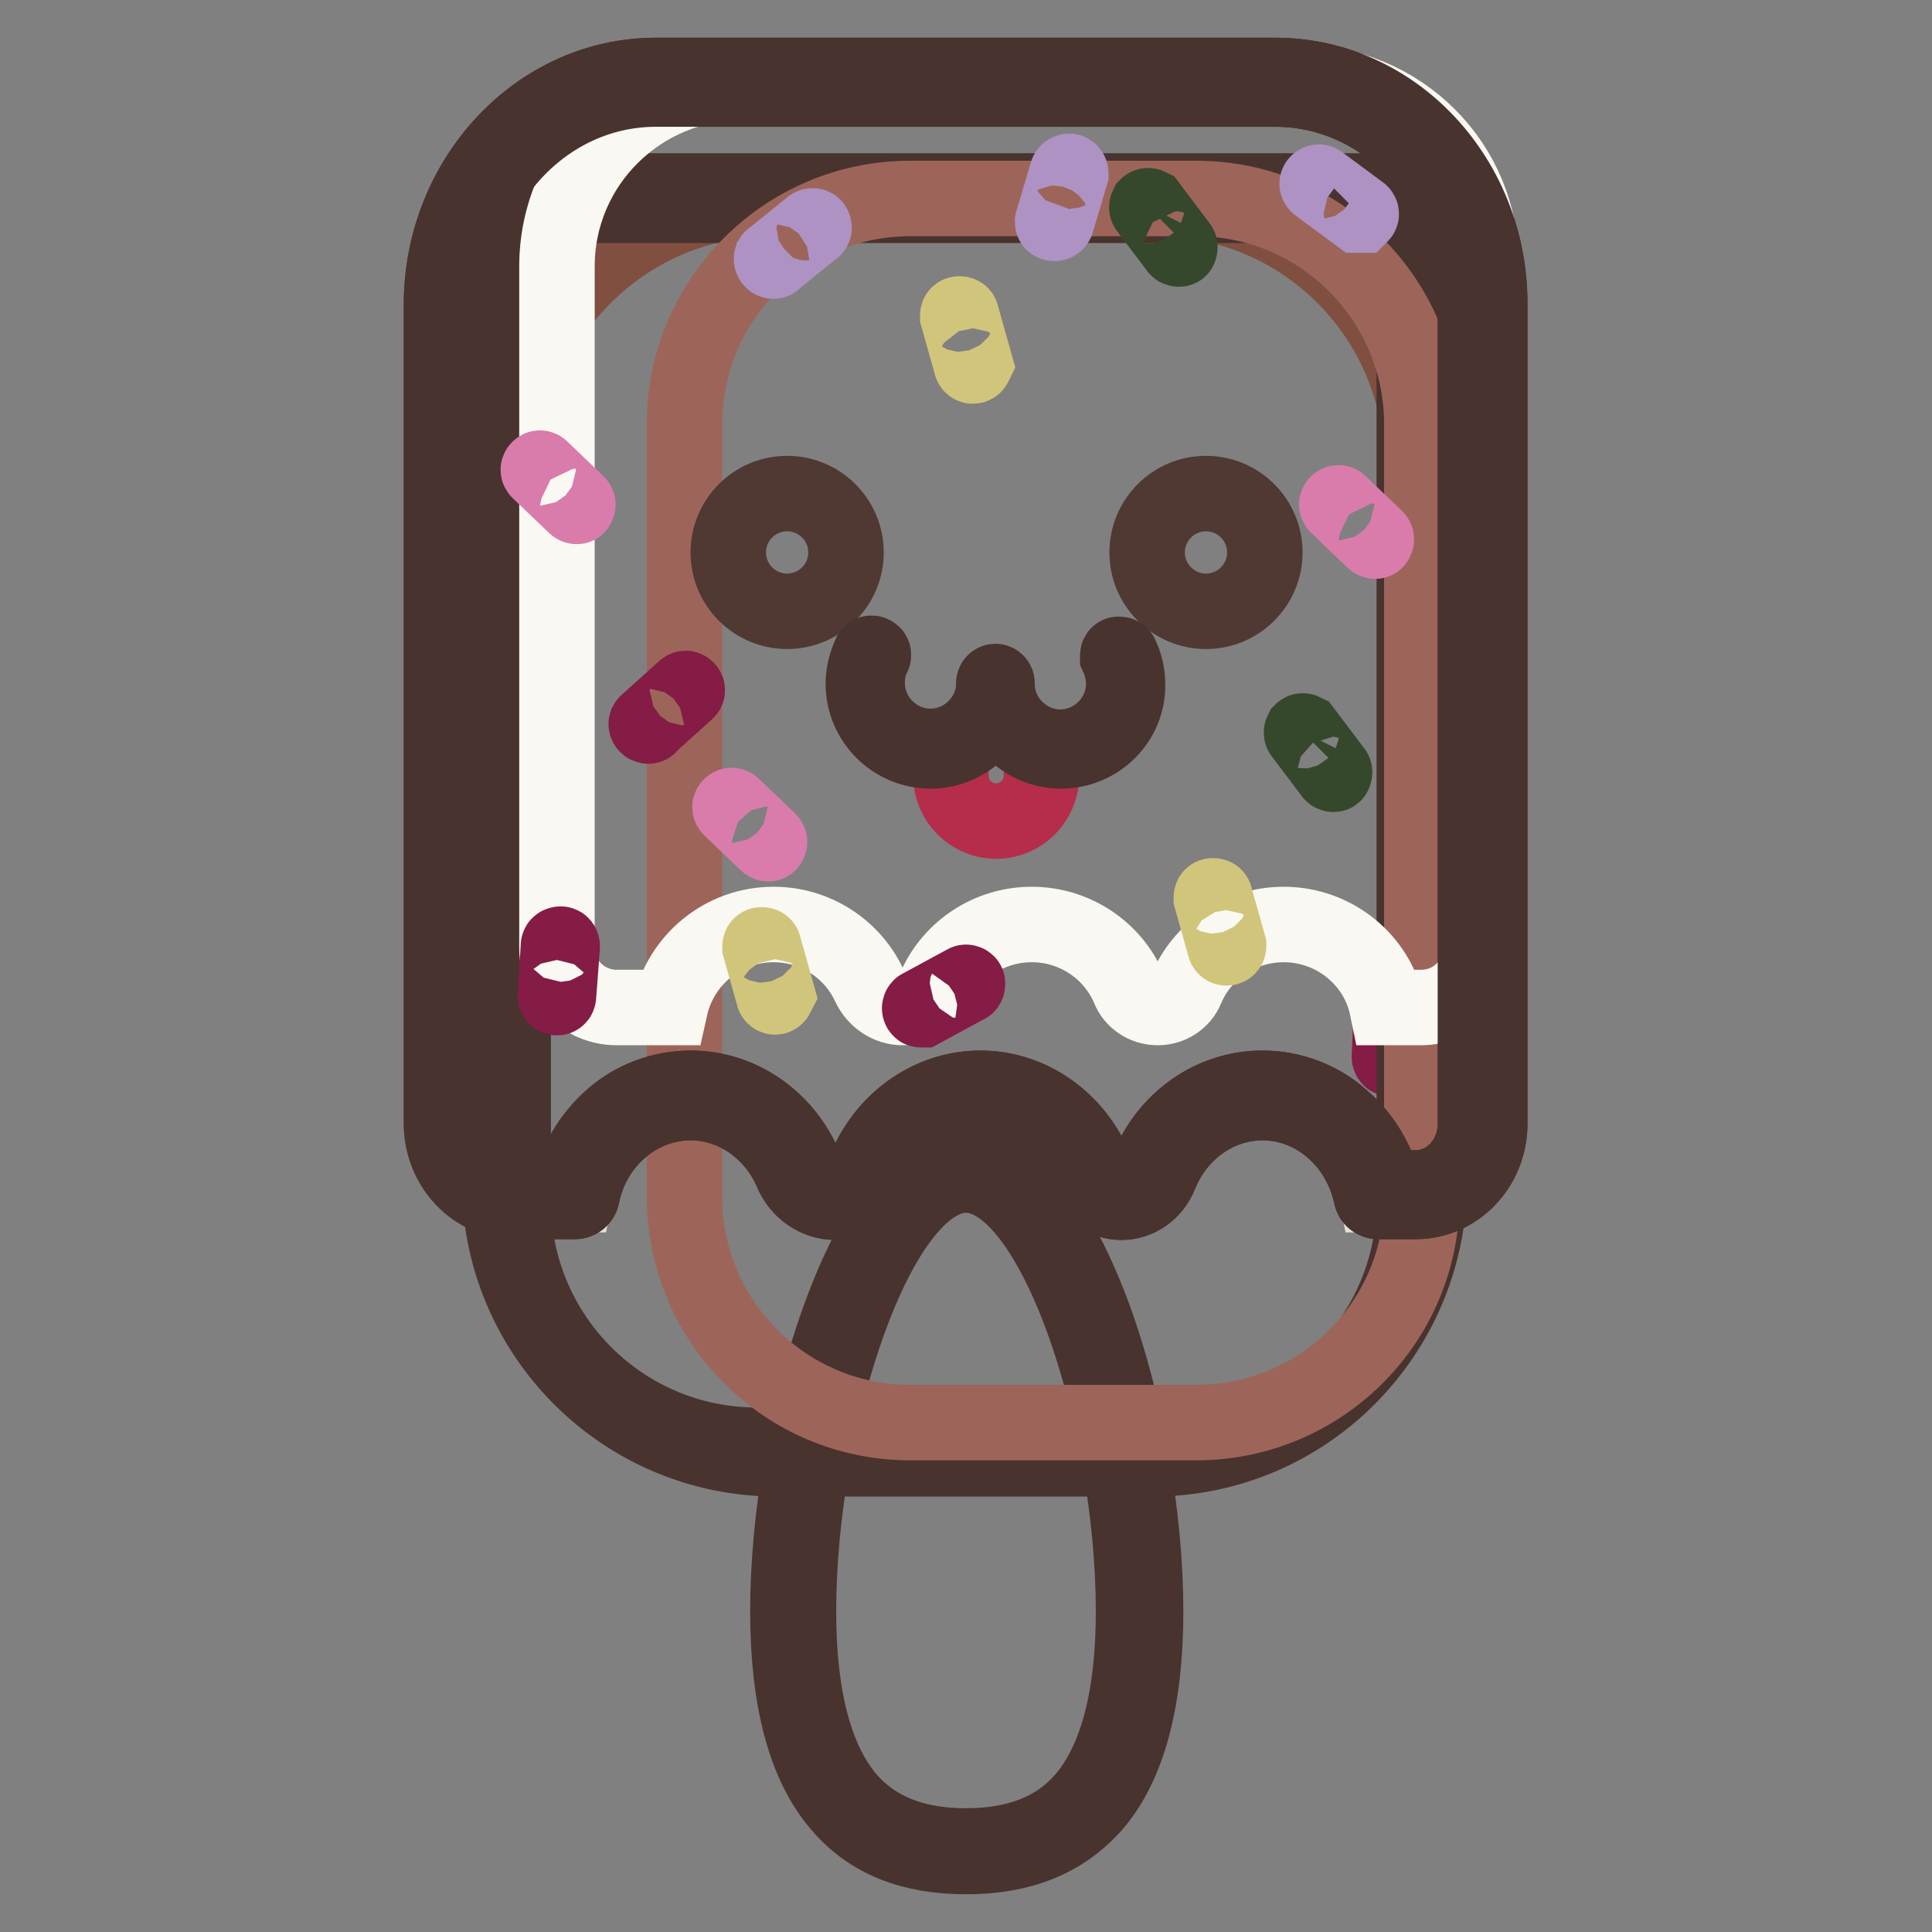
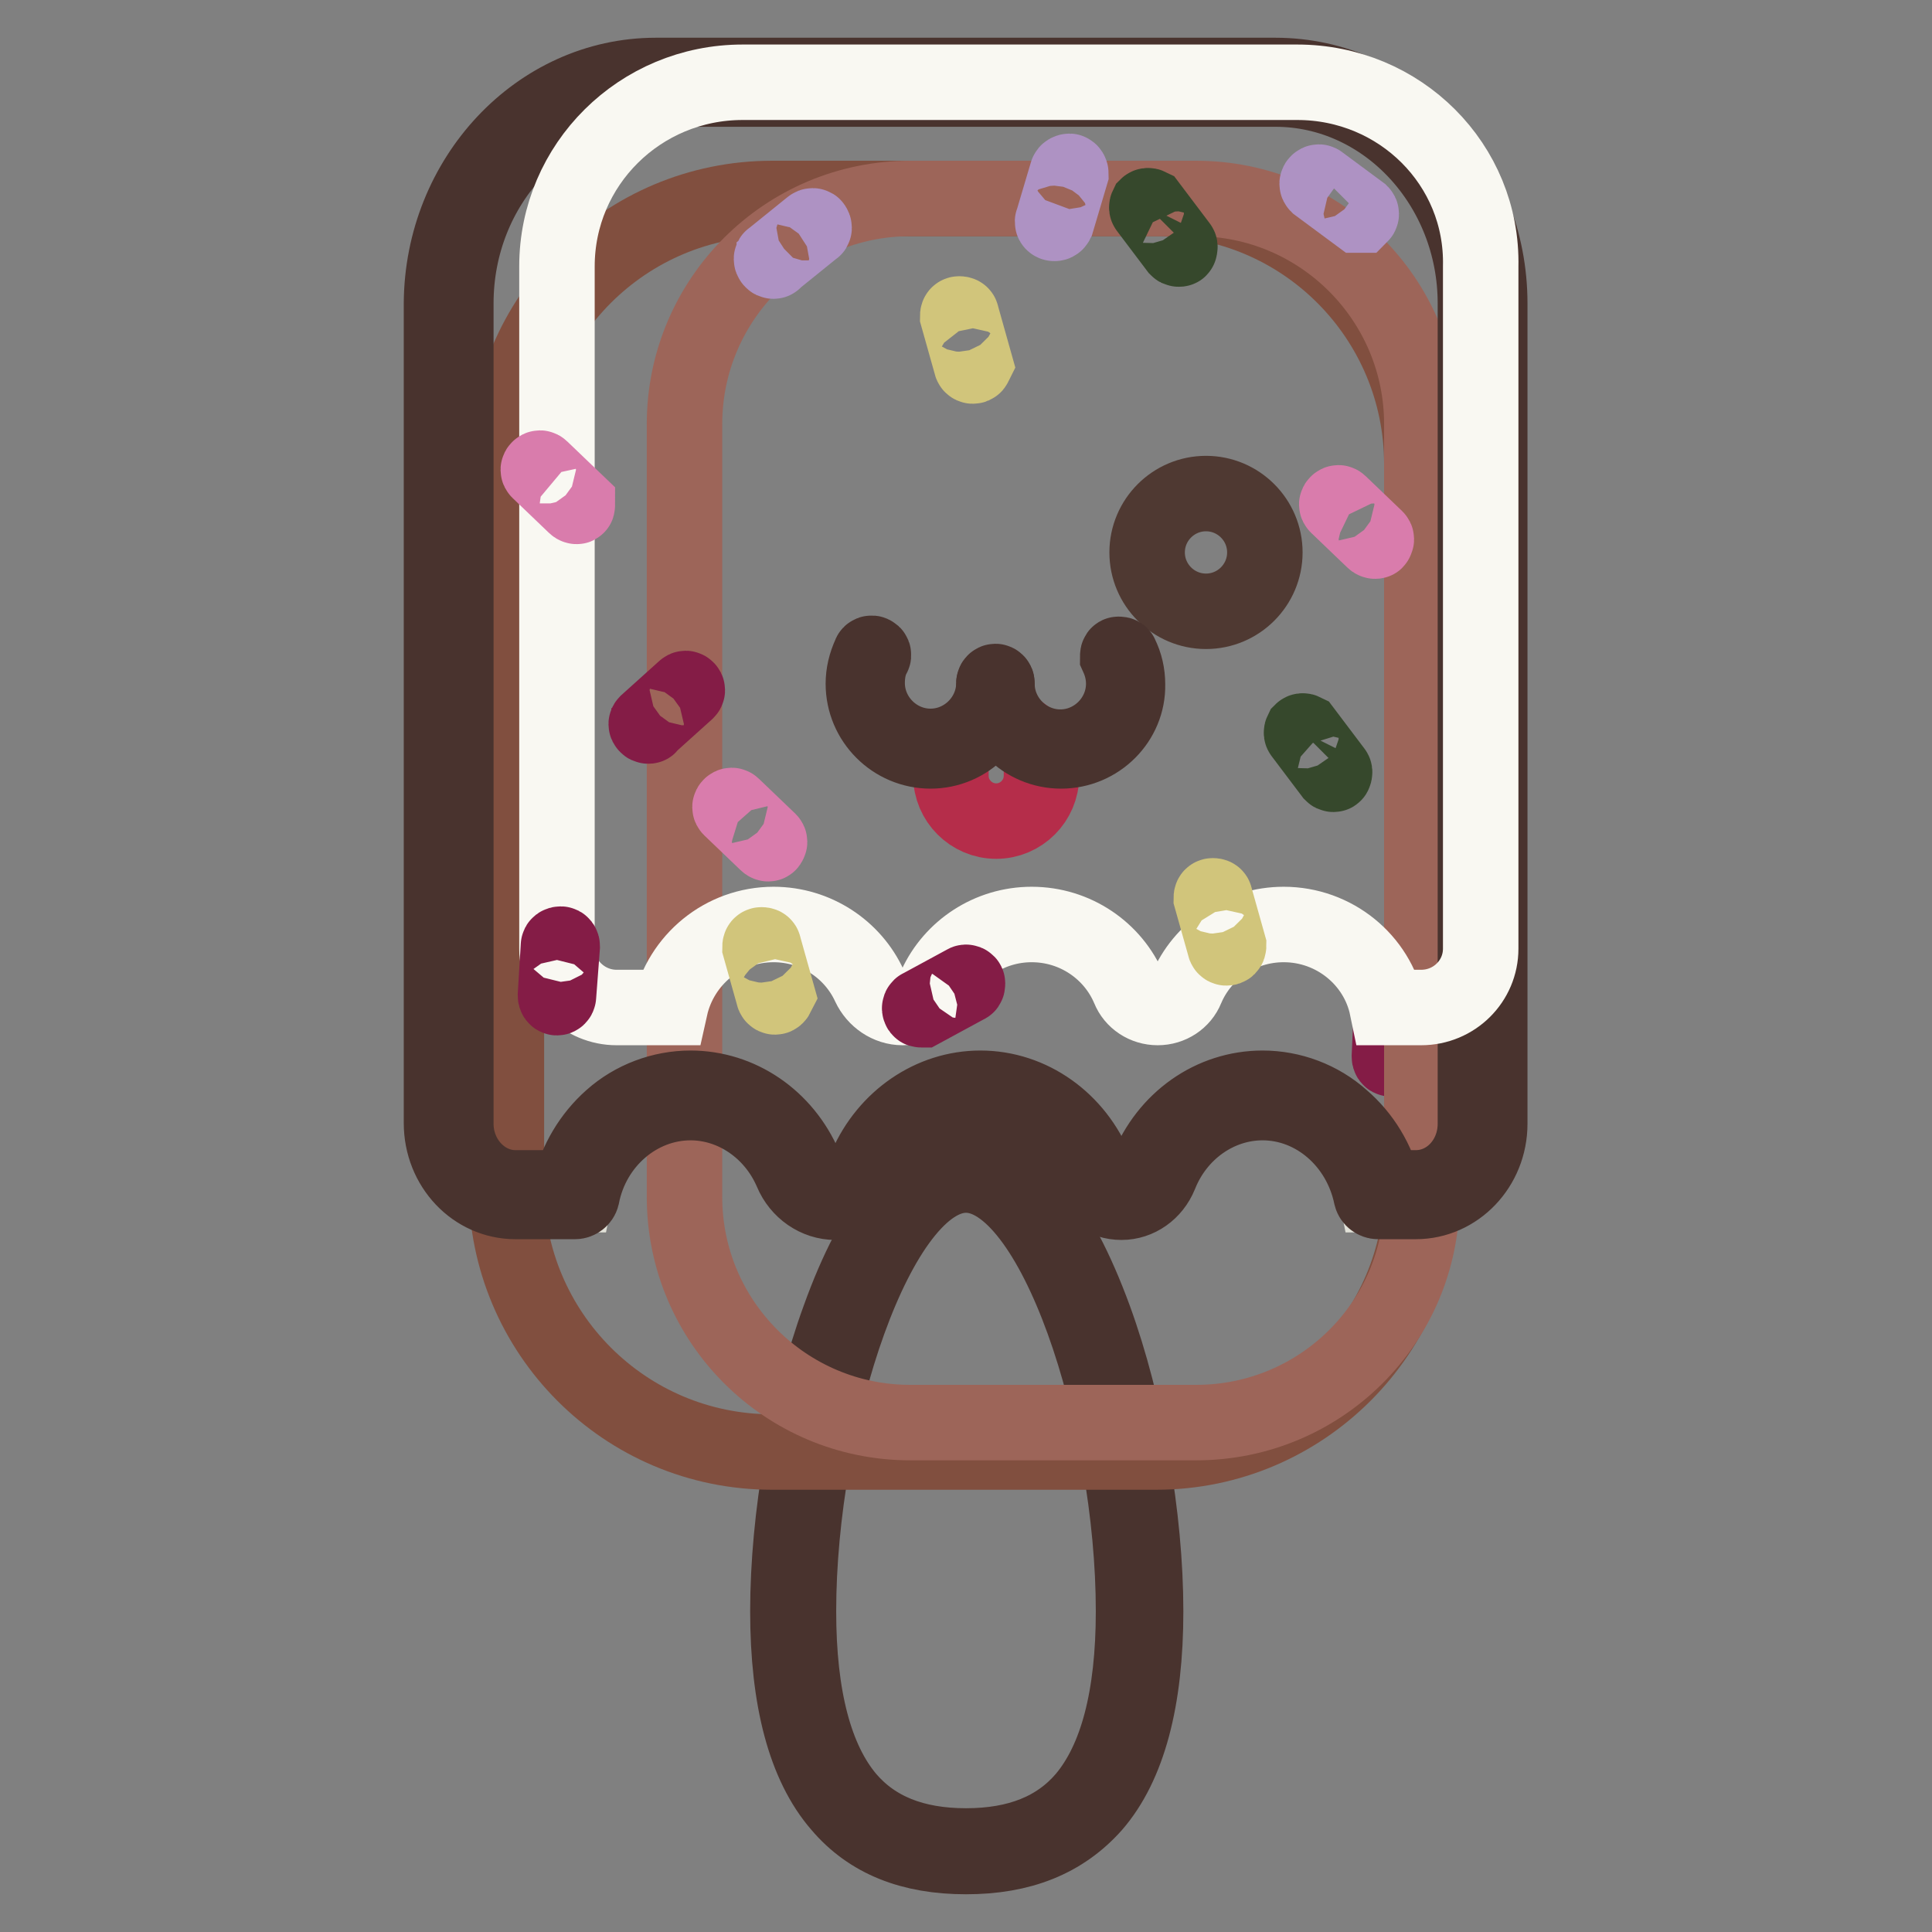
<svg xmlns="http://www.w3.org/2000/svg" version="1.1" x="0px" y="0px" viewBox="0 0 256 256" enable-background="new 0 0 256 256" xml:space="preserve">
  <rect x="0" y="0" width="256" height="256" fill="#808080" stroke="none" />
  <g>
    <path stroke-width="10" fill-opacity="0" stroke="#841c46" d="M184.3,140.3c-0.1,0-0.2-0.1-0.2-0.3l0.3-6.7c0-0.1,0.1-0.2,0.3-0.2c0.1,0,0.2,0.1,0.2,0.3l-0.3,6.7 C184.5,140.2,184.4,140.3,184.3,140.3z" />
-     <path stroke-width="10" fill-opacity="0" stroke="#ecd368" d="M150.9,213.5c0,24.9-10.3,31.8-22.9,31.8c-12.7,0-22.9-6.9-22.9-31.8c0-24.9,10.3-58.4,22.9-58.4 C140.7,155,150.9,188.5,150.9,213.5L150.9,213.5z" />
    <path stroke-width="10" fill-opacity="0" stroke="#49332e" d="M128,246c-7.3,0-12.8-2.2-16.7-6.8c-4.6-5.3-6.9-14-6.9-25.7c0-12.4,2.6-27.3,6.8-38.8 c4.7-13.1,10.7-20.3,16.9-20.3s12.1,7.2,16.9,20.3c4.2,11.5,6.8,26.4,6.8,38.8c0,11.7-2.3,20.4-6.9,25.7 C140.8,243.8,135.3,246,128,246z M128,155.7c-11.8,0-22.2,32.3-22.2,57.8c0,11.4,2.2,19.7,6.5,24.8c3.6,4.2,8.8,6.3,15.7,6.3 c6.9,0,12.1-2.1,15.7-6.3c4.3-5.1,6.5-13.4,6.5-24.8C150.2,188,139.8,155.7,128,155.7z" />
    <path stroke-width="10" fill-opacity="0" stroke="#814f3f" d="M153.2,192.4h-50.9c-19.5,0-35.2-15.8-35.2-35.2V61.5c0-19.5,15.8-35.2,35.2-35.2h50.9 c19.5,0,35.2,15.8,35.2,35.2v95.7C188.4,176.6,172.6,192.4,153.2,192.4z" />
-     <path stroke-width="10" fill-opacity="0" stroke="#49332e" d="M152.7,193.3h-49.8c-20.2,0-36.7-16.4-36.7-36.7V34.3c0-4.9,4-9,9-9h105.2c4.9,0,9,4,9,9v122.3 C189.3,176.9,172.9,193.3,152.7,193.3L152.7,193.3z M75.1,27.2c-3.9,0-7.1,3.2-7.1,7.1v124.9c0,17.8,14.4,32.3,32.3,32.3h54.8 c17.8,0,32.3-14.4,32.3-32.3V34.3c0-3.9-3.2-7.1-7.1-7.1H75.1z" />
    <path stroke-width="10" fill-opacity="0" stroke="#9d6559" d="M158.5,188.5h-37.9c-16.5,0-29.9-13.4-29.9-29.9V56.2c0-16.5,13.4-29.9,29.9-29.9h37.9 c16.5,0,29.9,13.4,29.9,29.9v102.5C188.4,175.2,175,188.5,158.5,188.5L158.5,188.5z" />
    <path stroke-width="10" fill-opacity="0" stroke="#e1e1d8" d="M169,10.9H86.9c-15.2,0-27.4,13.1-27.4,29.3v108.7c0,5.2,3.9,9.4,8.8,9.4h7.9c1.5-7.5,7.8-13.2,15.3-13.2 c6.3,0,11.7,4,14.2,9.7c0.9,2.1,2.8,3.5,5,3.5c2.2,0,4.1-1.4,5-3.5c2.5-5.7,7.9-9.7,14.2-9.7c6.5,0,12.1,4.2,14.4,10.2 c0.7,1.8,2.4,3,4.2,3s3.5-1.2,4.2-3c2.4-6,7.9-10.2,14.4-10.2c7.5,0,13.8,5.6,15.3,13.2h5c4.9,0,8.8-4.2,8.8-9.4V40.2 C196.5,24,184.2,10.9,169,10.9z" />
    <path stroke-width="10" fill-opacity="0" stroke="#49332e" d="M187.6,159.2h-5c-0.4,0-0.8-0.3-0.9-0.7c-1.5-7.2-7.5-12.4-14.4-12.4c-5.9,0-11.3,3.8-13.6,9.6 c-0.9,2.2-2.9,3.6-5.1,3.6c-2.3,0-4.2-1.4-5.1-3.6c-2.3-5.9-7.7-9.6-13.6-9.6c-5.7,0-11,3.6-13.4,9.2c-1.1,2.4-3.3,4-5.8,4 s-4.8-1.6-5.8-4c-2.4-5.6-7.7-9.2-13.4-9.2c-6.9,0-13,5.2-14.4,12.4c-0.1,0.4-0.5,0.7-0.9,0.7h-7.9c-5.4,0-9.8-4.6-9.8-10.4V40.2 C58.6,23.6,71.3,10,86.9,10h82.1c15.7,0,28.4,13.6,28.4,30.2v108.7C197.4,154.6,193,159.2,187.6,159.2z M183.4,157.4h4.2 c4.4,0,7.9-3.8,7.9-8.5V40.2c0-15.6-11.9-28.4-26.5-28.4H86.9c-14.6,0-26.5,12.7-26.5,28.4v108.7c0,4.7,3.6,8.5,7.9,8.5h7.2 c0.9-3.6,2.8-6.8,5.5-9.2c2.9-2.6,6.7-4,10.5-4c6.5,0,12.4,4,15.1,10.3c0.8,1.8,2.3,2.9,4.1,2.9c1.8,0,3.3-1.1,4.1-2.9 c2.7-6.2,8.6-10.3,15.1-10.3c6.7,0,12.7,4.3,15.3,10.8c0.6,1.4,1.9,2.4,3.4,2.4s2.8-0.9,3.4-2.4c2.6-6.6,8.6-10.8,15.3-10.8 c3.8,0,7.6,1.4,10.5,4C180.6,150.6,182.5,153.8,183.4,157.4L183.4,157.4z" />
    <path stroke-width="10" fill-opacity="0" stroke="#f9f8f2" d="M171.9,10.9H98.4c-13.6,0-24.6,10.9-24.6,24.4v90.4c0,4.3,3.6,7.8,7.9,7.8h7.1c1.4-6.3,7-11,13.7-11 c5.6,0,10.5,3.3,12.7,8.1c0.8,1.7,2.5,2.9,4.4,2.9s3.6-1.1,4.4-2.9c2.2-4.8,7.1-8.1,12.7-8.1c5.8,0,10.8,3.5,12.9,8.5 c0.6,1.5,2.1,2.5,3.8,2.5c1.7,0,3.2-1,3.8-2.5c2.1-5,7.1-8.5,12.9-8.5c6.7,0,12.4,4.7,13.7,11h4.5c4.4,0,7.9-3.5,7.9-7.8V35.3 C196.5,21.8,185.5,10.9,171.9,10.9z" />
-     <path stroke-width="10" fill-opacity="0" stroke="#d97cac" d="M76.4,67.1c0,0-0.1,0-0.2-0.1l-4.8-4.6c-0.1-0.1-0.1-0.2,0-0.3s0.2-0.1,0.3,0l4.8,4.6 c0.1,0.1,0.1,0.2,0,0.3C76.5,67.1,76.5,67.1,76.4,67.1z" />
+     <path stroke-width="10" fill-opacity="0" stroke="#d97cac" d="M76.4,67.1c0,0-0.1,0-0.2-0.1l-4.8-4.6c-0.1-0.1-0.1-0.2,0-0.3s0.2-0.1,0.3,0l4.8,4.6 C76.5,67.1,76.5,67.1,76.4,67.1z" />
    <path stroke-width="10" fill-opacity="0" stroke="#ae92c3" d="M102.5,34.6c-0.1,0-0.1,0-0.2-0.1c-0.1-0.1-0.1-0.3,0-0.3l5.2-4.2c0.1-0.1,0.3-0.1,0.3,0 c0.1,0.1,0.1,0.3,0,0.3l-5.2,4.2C102.6,34.6,102.5,34.6,102.5,34.6z M139.7,29.6L139.7,29.6c-0.2,0-0.3-0.2-0.2-0.3l1.9-6.4 c0-0.1,0.2-0.2,0.3-0.2c0.1,0,0.2,0.2,0.2,0.3l-1.9,6.4C139.9,29.6,139.8,29.6,139.7,29.6z" />
    <path stroke-width="10" fill-opacity="0" stroke="#36482c" d="M156.2,33c-0.1,0-0.1,0-0.2-0.1l-4-5.3c-0.1-0.1,0-0.3,0-0.3c0.1-0.1,0.3,0,0.3,0l4,5.3 c0.1,0.1,0,0.3,0,0.3C156.3,33,156.3,33,156.2,33L156.2,33z M176.7,102.6c-0.1,0-0.1,0-0.2-0.1l-4-5.3c-0.1-0.1,0-0.3,0-0.3 c0.1-0.1,0.3,0,0.3,0l4,5.3c0.1,0.1,0,0.3,0,0.3C176.8,102.5,176.8,102.6,176.7,102.6L176.7,102.6z" />
    <path stroke-width="10" fill-opacity="0" stroke="#d1c57b" d="M128.9,48.5c-0.1,0-0.2-0.1-0.2-0.2l-1.8-6.4c0-0.1,0-0.3,0.2-0.3c0.1,0,0.3,0,0.3,0.2l1.8,6.4 C129.1,48.4,129.1,48.5,128.9,48.5C128.9,48.5,128.9,48.5,128.9,48.5z M102.7,132.1c-0.1,0-0.2-0.1-0.2-0.2l-1.8-6.4 c0-0.1,0-0.3,0.2-0.3c0.1,0,0.3,0,0.3,0.2l1.8,6.4C102.9,132,102.8,132.1,102.7,132.1L102.7,132.1z M162.5,125.6 c-0.1,0-0.2-0.1-0.2-0.2l-1.8-6.4c0-0.1,0-0.3,0.2-0.3c0.1,0,0.3,0,0.3,0.2l1.8,6.4C162.8,125.5,162.7,125.6,162.5,125.6 L162.5,125.6z" />
    <path stroke-width="10" fill-opacity="0" stroke="#ae92c3" d="M180.1,28.5c0,0-0.1,0-0.1,0l-5.4-4c-0.1-0.1-0.1-0.2,0-0.3c0.1-0.1,0.2-0.1,0.3,0l5.4,4 c0.1,0.1,0.1,0.2,0,0.3C180.2,28.5,180.1,28.5,180.1,28.5L180.1,28.5z" />
    <path stroke-width="10" fill-opacity="0" stroke="#d97cac" d="M101.8,111.8c0,0-0.1,0-0.2-0.1l-4.8-4.6c-0.1-0.1-0.1-0.2,0-0.3c0.1-0.1,0.2-0.1,0.3,0l4.8,4.6 c0.1,0.1,0.1,0.2,0,0.3C101.9,111.8,101.8,111.8,101.8,111.8z M182.2,71.7c0,0-0.1,0-0.2-0.1l-4.8-4.6c-0.1-0.1-0.1-0.2,0-0.3 c0.1-0.1,0.2-0.1,0.3,0l4.8,4.6c0.1,0.1,0.1,0.2,0,0.3C182.3,71.7,182.3,71.7,182.2,71.7z" />
    <path stroke-width="10" fill-opacity="0" stroke="#841c46" d="M73.8,132.2c-0.1,0-0.2-0.1-0.2-0.3l0.4-6.6c0-0.1,0.1-0.2,0.3-0.2c0.1,0,0.2,0.1,0.2,0.3L74,132 C74,132.1,73.9,132.2,73.8,132.2L73.8,132.2z M85.9,96.2c-0.1,0-0.1,0-0.2-0.1c-0.1-0.1-0.1-0.2,0-0.3l5-4.5c0.1-0.1,0.2-0.1,0.3,0 c0.1,0.1,0.1,0.2,0,0.3l-5,4.5C86,96.2,86,96.2,85.9,96.2L85.9,96.2z M122.1,133.8c-0.1,0-0.2,0-0.2-0.1c-0.1-0.1,0-0.3,0.1-0.3 l5.9-3.2c0.1-0.1,0.3,0,0.3,0.1s0,0.3-0.1,0.3l-5.9,3.2C122.2,133.8,122.1,133.8,122.1,133.8z" />
-     <path stroke-width="10" fill-opacity="0" stroke="#49332e" d="M187.6,159.2h-5c-0.4,0-0.8-0.3-0.9-0.7c-1.5-7.2-7.5-12.4-14.4-12.4c-5.9,0-11.3,3.8-13.6,9.6 c-0.9,2.2-2.9,3.6-5.1,3.6c-2.3,0-4.2-1.4-5.1-3.6c-2.3-5.9-7.7-9.6-13.6-9.6c-5.7,0-11,3.6-13.4,9.2c-1.1,2.4-3.3,4-5.8,4 s-4.8-1.6-5.8-4c-2.4-5.6-7.7-9.2-13.4-9.2c-6.9,0-13,5.2-14.4,12.4c-0.1,0.4-0.5,0.7-0.9,0.7h-7.9c-5.4,0-9.8-4.6-9.8-10.4V40.2 C58.6,23.6,71.3,10,86.9,10h82.1c15.7,0,28.4,13.6,28.4,30.2v108.7C197.4,154.6,193,159.2,187.6,159.2z M183.4,157.4h4.2 c4.4,0,7.9-3.8,7.9-8.5V40.2c0-15.6-11.9-28.4-26.5-28.4H86.9c-14.6,0-26.5,12.7-26.5,28.4v108.7c0,4.7,3.6,8.5,7.9,8.5h7.2 c0.9-3.6,2.8-6.8,5.5-9.2c2.9-2.6,6.7-4,10.5-4c6.5,0,12.4,4,15.1,10.3c0.8,1.8,2.3,2.9,4.1,2.9c1.8,0,3.3-1.1,4.1-2.9 c2.7-6.2,8.6-10.3,15.1-10.3c6.7,0,12.7,4.3,15.3,10.8c0.6,1.4,1.9,2.4,3.4,2.4s2.8-0.9,3.4-2.4c2.6-6.6,8.6-10.8,15.3-10.8 c3.8,0,7.6,1.4,10.5,4C180.6,150.6,182.5,153.8,183.4,157.4L183.4,157.4z" />
-     <path stroke-width="10" fill-opacity="0" stroke="#4f3932" d="M96.5,73.2c0,4.3,3.5,7.8,7.8,7.8c4.3,0,7.8-3.5,7.8-7.8c0-4.3-3.5-7.8-7.8-7.8 C100,65.4,96.5,68.9,96.5,73.2C96.5,73.2,96.5,73.2,96.5,73.2z" />
    <path stroke-width="10" fill-opacity="0" stroke="#4f3932" d="M152,73.2c0,4.3,3.5,7.8,7.8,7.8c4.3,0,7.8-3.5,7.8-7.8c0,0,0,0,0,0c0-4.3-3.5-7.8-7.8-7.8 C155.5,65.4,152,68.9,152,73.2C152,73.2,152,73.2,152,73.2z" />
    <path stroke-width="10" fill-opacity="0" stroke="#b52d4a" d="M126,99.2v3.6c0,3.3,2.7,6,6,6c3.3,0,6-2.7,6-6v-3.6l-6-4.5L126,99.2z" />
    <path stroke-width="10" fill-opacity="0" stroke="#49332e" d="M123.3,99.5c-4.9,0-8.9-4-8.9-8.9c0-1.3,0.3-2.6,0.9-3.9c0-0.1,0.2-0.2,0.3-0.1c0.1,0,0.2,0.2,0.1,0.3 c-0.6,1.1-0.8,2.4-0.8,3.6c0,4.6,3.8,8.4,8.4,8.4c4.6,0,8.4-3.8,8.4-8.4c0-0.1,0.1-0.2,0.2-0.2c0.1,0,0.2,0.1,0.2,0.2 C132.2,95.5,128.2,99.5,123.3,99.5z" />
    <path stroke-width="10" fill-opacity="0" stroke="#49332e" d="M140.6,99.5c-4.9,0-8.9-4-8.9-8.9c0-0.1,0.1-0.2,0.2-0.2c0.1,0,0.2,0.1,0.2,0.2c0,4.6,3.8,8.4,8.4,8.4 c4.6,0,8.4-3.8,8.4-8.4c0-1.3-0.3-2.5-0.8-3.6c0-0.1,0-0.3,0.1-0.3c0.1,0,0.3,0,0.3,0.1c0.6,1.2,0.9,2.5,0.9,3.9 C149.5,95.5,145.5,99.5,140.6,99.5z" />
  </g>
</svg>